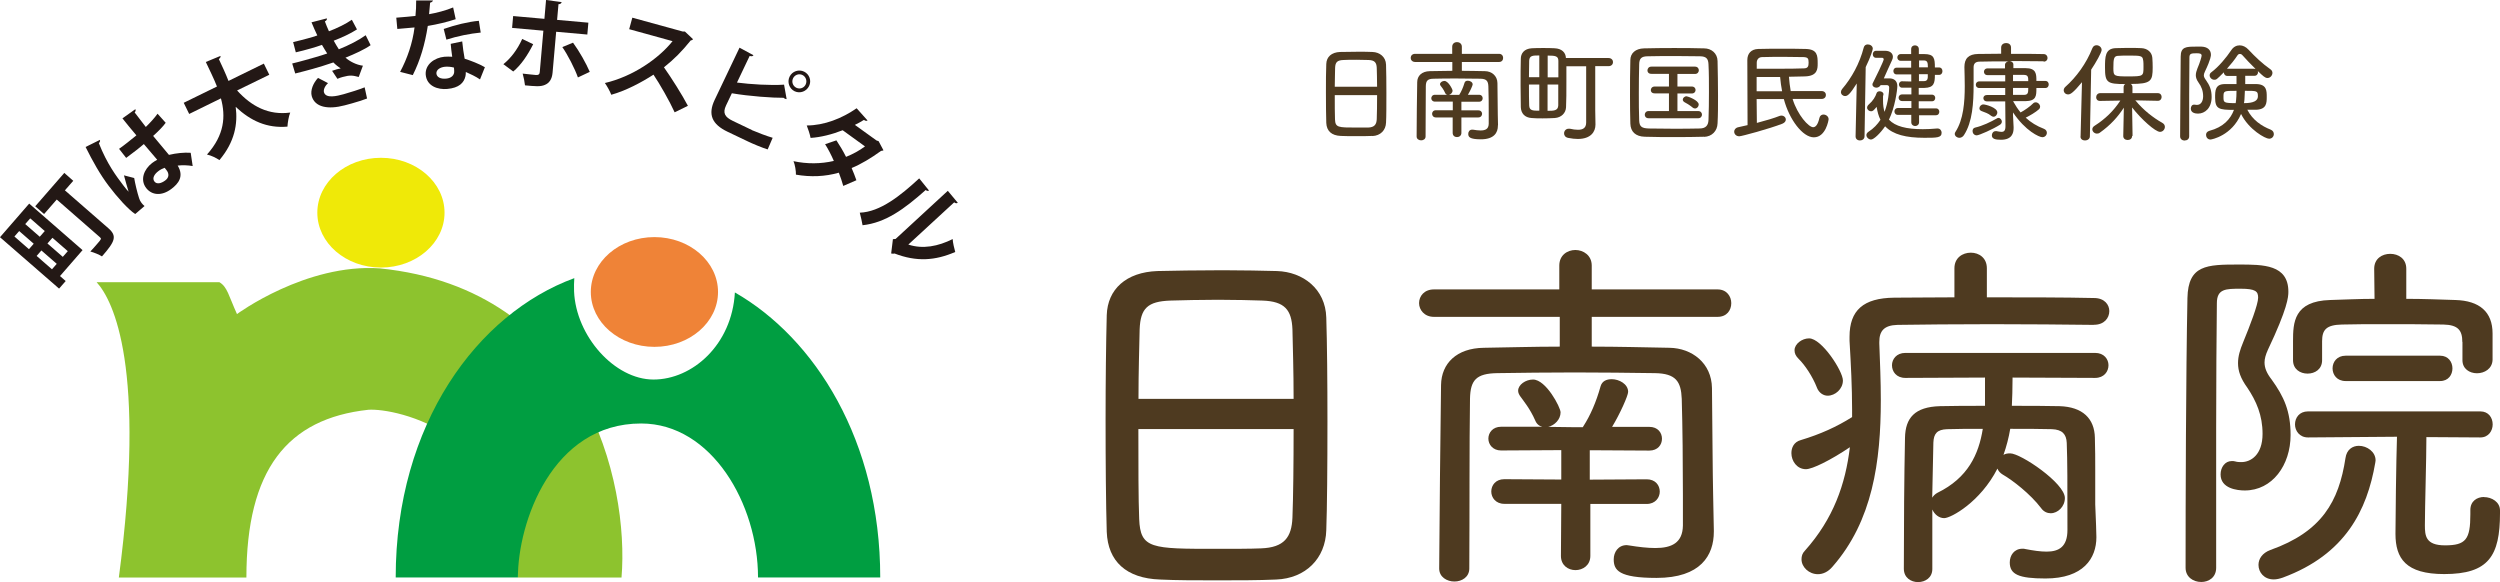
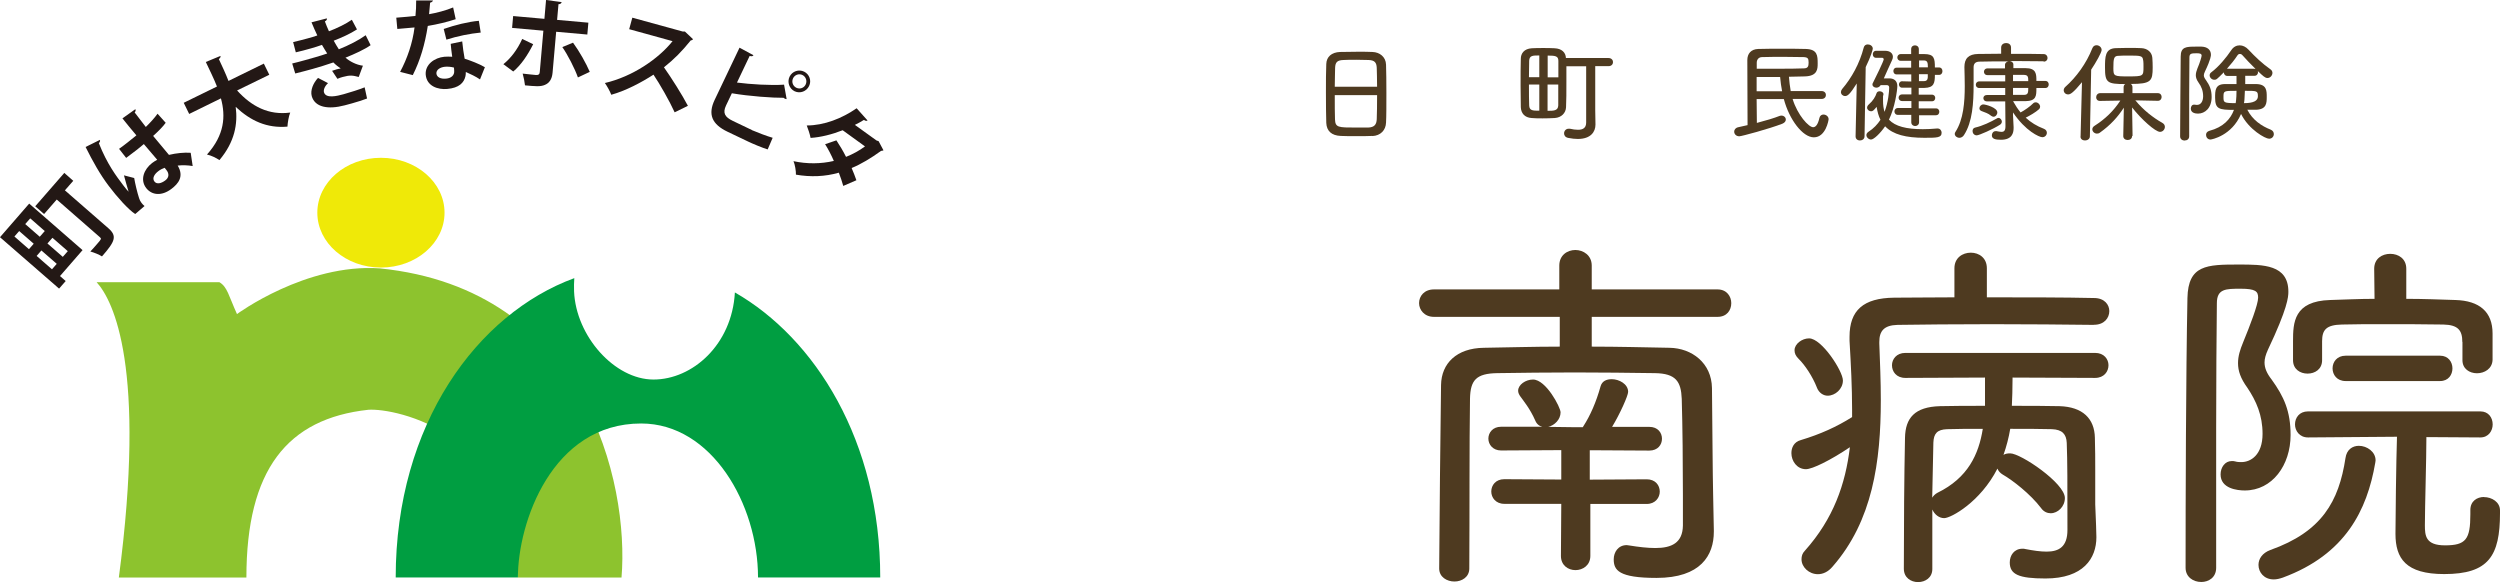
<svg xmlns="http://www.w3.org/2000/svg" id="_レイヤー_2" data-name="レイヤー 2" viewBox="0 0 215 50.05">
  <defs>
    <style>
      .cls-1 {
        fill: #ef8337;
      }

      .cls-2 {
        fill: #efe908;
      }

      .cls-3 {
        fill: #009e41;
      }

      .cls-4 {
        fill: #8dc32e;
      }

      .cls-5 {
        fill: #231815;
      }

      .cls-6 {
        fill: #4e3a20;
      }
    </style>
  </defs>
  <g id="_レイヤー_1-2" data-name="レイヤー 1">
    <g>
      <g>
        <path class="cls-6" d="m118.02,11.69c-.42.02-.9.02-1.38.02s-.95,0-1.33-.02c-.8-.03-1.22-.43-1.25-1.12-.02-.62-.03-1.63-.03-2.63,0-.9,0-1.8.03-2.44.02-.61.45-1,1.18-1.03.36,0,.96-.02,1.53-.02.47,0,.94,0,1.27.02.61.02,1.14.42,1.16,1.09.02.59.03,1.52.03,2.43,0,1.03,0,2.05-.03,2.55-.02.66-.48,1.13-1.17,1.16Zm.41-4.23c0-.64-.02-1.24-.03-1.63-.02-.45-.18-.65-.7-.67-.25,0-.63-.02-1.04-.02s-.82,0-1.12.02c-.53.02-.7.18-.72.67,0,.4-.03.99-.03,1.63h3.64Zm-3.64.71c0,.83,0,1.64.02,2.1.03.7.28.7,1.82.7.39,0,.79,0,1.03,0,.55-.02.72-.27.74-.72.02-.49.03-1.28.03-2.07h-3.64Z" />
-         <path class="cls-6" d="m128.82,10.77v.04c0,.6-.33,1.17-1.46,1.17-.97,0-1.09-.2-1.09-.47,0-.18.11-.36.33-.36.02,0,.05,0,.07,0,.24.04.46.07.66.07.42,0,.69-.13.7-.57v-.78c0-.81,0-1.73-.03-2.45-.02-.44-.15-.64-.68-.65-.66,0-1.36-.02-2.04-.02s-1.35,0-1.97.02c-.54,0-.68.18-.69.64-.02,1.21,0,2.82-.02,4.33,0,.22-.19.33-.38.33s-.39-.11-.39-.33c0-1.43.03-3.29.05-4.67,0-.55.4-.94,1.09-.95.62,0,1.27-.03,1.93-.03v-.76h-3.2c-.25,0-.38-.18-.38-.35,0-.18.13-.35.38-.35h3.19v-.61c0-.27.21-.4.41-.4s.42.13.42.4v.61h3.2c.24,0,.35.18.35.35,0,.18-.11.35-.35.35h-3.2v.76c.66,0,1.33.02,1.98.03.57,0,1.07.39,1.08,1.02,0,.72.02,2.27.03,2.72l.02.9Zm-3.14-.67v1.33c0,.24-.19.36-.38.36s-.37-.12-.37-.36v-1.33s-1.44,0-1.44,0c-.22,0-.33-.16-.33-.31,0-.16.11-.31.33-.31h1.45s0-.74,0-.74h-1.53c-.21,0-.32-.14-.32-.29s.11-.3.32-.3h1.05c-.08-.02-.14-.07-.18-.16-.13-.3-.29-.49-.39-.62-.03-.05-.05-.08-.05-.13,0-.15.19-.28.38-.28.33,0,.7.71.7.83,0,.18-.15.33-.31.37h.67s.21,0,.21,0l.02-.03c.17-.27.32-.61.44-1.01.04-.13.15-.18.28-.18.19,0,.42.12.42.32,0,.09-.21.56-.41.89h.95c.22,0,.32.15.32.3s-.1.3-.32.3h-1.51s0,.74,0,.74h1.45c.22,0,.33.14.33.3,0,.15-.11.31-.33.31h-1.44Z" />
        <path class="cls-6" d="m136.43,5.7h-1.72c0,.39,0,.85,0,1.31,0,.84,0,1.7-.03,2.21-.02.5-.4.89-.97.93-.34.02-.7.03-1.06.03-.32,0-.63,0-.94-.03-.59-.04-.9-.41-.92-.93,0-.45-.02-1.15-.02-1.86,0-.87,0-1.76.02-2.31,0-.44.27-.86.95-.9.32-.02.65-.02.98-.02s.67,0,.98.02c.61.03.95.36.97.84h3.66c.26,0,.39.18.39.35,0,.18-.13.35-.39.35h-1.14v3.79l.02,1.22v.02c0,.6-.39,1.23-1.52,1.23-.25,0-.51-.03-.82-.09-.26-.05-.36-.22-.36-.39,0-.2.15-.4.39-.4.04,0,.08,0,.11,0,.25.06.49.09.7.09.41,0,.7-.15.7-.62v-4.87Zm-4.05-.93c-.56,0-.85,0-.87.45,0,.33-.02.85-.02,1.42h.89v-1.87Zm0,2.5h-.89c0,.7,0,1.38.02,1.81.02.44.32.44.87.44v-2.25Zm1.64-.62c0-.57,0-1.09,0-1.41,0-.42-.25-.46-.92-.46v1.87h.93Zm-.93.62v2.26c.52,0,.9,0,.92-.46,0-.41,0-1.1,0-1.8h-.93Z" />
-         <path class="cls-6" d="m146.54,11.76c-.78.02-1.59.03-2.4.03-.9,0-1.81,0-2.68-.03-.81-.02-1.23-.44-1.25-1.13-.02-.69-.03-1.51-.03-2.34,0-1.07,0-2.18.03-3.12,0-.6.45-.99,1.17-1.01.82-.02,1.68-.03,2.54-.03s1.76,0,2.64.03c.61,0,1.14.42,1.15,1.09.02.95.04,1.99.04,3,0,.83,0,1.64-.04,2.36-.02.66-.49,1.14-1.16,1.16Zm-2.64-.69c.73,0,1.5,0,2.26-.02.55,0,.75-.28.77-.72.03-.76.04-1.58.04-2.41s0-1.65-.04-2.39c-.02-.48-.19-.68-.72-.69-.65,0-1.36-.02-2.06-.02-.86,0-1.71,0-2.44.02-.58,0-.73.22-.74.69-.02.77-.03,1.62-.03,2.45s0,1.66.03,2.38c.02.54.23.67.83.69.66,0,1.36.02,2.1.02Zm-2.11-.9c-.24,0-.34-.15-.34-.3,0-.16.11-.32.34-.32h1.74v-1.52h-1.22c-.24,0-.34-.13-.34-.28s.11-.31.34-.31h1.22v-1.09h-1.51c-.24,0-.34-.14-.34-.29,0-.16.11-.33.34-.33h3.75c.22,0,.33.16.33.31,0,.16-.11.32-.33.32h-1.51s0,1.08,0,1.08h1.23c.22,0,.33.15.33.3s-.11.3-.33.3h-1.23s0,1.51,0,1.51h1.78c.22,0,.33.15.33.31,0,.15-.11.31-.33.31h-4.25Zm3.77-.93c-.26-.21-.56-.39-.69-.45-.1-.06-.15-.14-.15-.22,0-.14.14-.29.33-.29.08,0,1.04.34,1.04.71,0,.17-.14.34-.32.34-.07,0-.14-.03-.21-.08Z" />
        <path class="cls-6" d="m154.17,8.53c.42,1.36,1.37,2.41,1.76,2.41.21,0,.41-.21.54-.8.05-.21.2-.29.35-.29.21,0,.44.16.44.4,0,.08-.24,1.56-1.27,1.56-.95,0-2.11-1.51-2.58-3.29h-2.34c0,.68.02,1.38.02,2.05.77-.2,1.5-.42,1.95-.6.06-.02.11-.03.16-.03.22,0,.38.16.38.34,0,.13-.08.27-.3.36-1.14.44-3.5,1.08-3.7,1.08-.28,0-.44-.2-.44-.4,0-.16.11-.33.35-.38l.8-.18c0-1.84-.02-4.12-.02-5.59,0-.55.31-.94.94-.96.63-.02,1.34-.02,2.05-.02s1.42,0,2.04.02c1,.03,1.02.57,1.02,1.25,0,.45,0,1.08-1.1,1.11-.42,0-.88.03-1.37.03.03.42.08.82.15,1.23h2.65c.26,0,.38.17.38.34s-.12.34-.38.34h-2.48Zm-3.1-2.62c.63,0,1.25,0,1.84,0,.82,0,1.58,0,2.21-.03.37,0,.42-.19.42-.5,0-.36-.07-.45-.43-.47-.52,0-1.09-.02-1.65-.02-.68,0-1.35,0-1.92.02-.28,0-.46.2-.46.48v.51Zm0,.71v1.23h2.19c-.08-.4-.13-.8-.17-1.23h-2.02Z" />
        <path class="cls-6" d="m159.58,11.72l.1-4.54c-.6.96-.8,1.08-1,1.08s-.36-.15-.36-.34c0-.08.03-.17.1-.26.83-.97,1.51-2.21,1.86-3.57.05-.2.2-.27.35-.27.21,0,.43.14.43.37,0,.07-.16.66-.61,1.58l-.1,5.95c0,.24-.2.36-.4.36-.18,0-.37-.11-.37-.35h0Zm2.36-3.41c0,.12,0,.24,0,.34,0,.37.04.69.13.97.32-.83.4-1.76.4-2.09,0-.16-.1-.21-.22-.21h-.51c-.09.15-.24.22-.37.22-.18,0-.34-.11-.34-.27,0-.04,0-.08.03-.12.21-.41.94-1.9.94-2.05,0-.08-.07-.13-.14-.13h-.53c-.18,0-.27-.15-.27-.3s.09-.3.27-.3c.31,0,.64,0,.82,0,.36,0,.64.2.64.52,0,.09-.03.21-.09.32-.17.35-.45,1-.69,1.53.25,0,.44,0,.47,0,.39,0,.69.2.69.66,0,.35-.21,1.86-.72,2.89.54.58,1.51.82,2.91.82.38,0,.79-.02,1.23-.06h.04c.22,0,.35.18.35.36,0,.44-.4.44-1.49.44-1.55,0-2.69-.27-3.37-.99-.43.63-.98,1.14-1.21,1.14-.2,0-.4-.19-.4-.38,0-.09.05-.2.17-.28.45-.29.79-.65,1.04-1.04-.16-.31-.26-.68-.33-1.11-.26.32-.34.38-.48.38-.17,0-.34-.14-.34-.31,0-.09.05-.2.16-.29.34-.29.57-.67.66-.97.04-.1.14-.15.26-.15.16,0,.33.09.33.26,0,.02,0,.03-.04.17v.06Zm3.1,1.57v.63c0,.22-.17.33-.34.33-.16,0-.33-.11-.33-.33v-.63s-1.15,0-1.15,0c-.2,0-.3-.15-.3-.3,0-.14.1-.29.3-.29h1.16s0-.6,0-.6h-.8c-.2,0-.3-.14-.3-.29,0-.14.1-.28.3-.28h.8v-.58c-.28,0-.56,0-.81,0-.17,0-.26-.14-.26-.28,0-.13.09-.27.26-.27h0c.26,0,.53.02.8.02v-.61h-1.26c-.19,0-.28-.15-.28-.29,0-.15.09-.29.28-.29h1.25v-.59h-.89c-.2,0-.3-.14-.3-.29,0-.14.1-.29.3-.29h.89v-.42c0-.23.16-.33.33-.33.16,0,.33.1.33.33v.42h.47c.85,0,.91.37.91,1.15h.35c.21,0,.3.16.3.32s-.09.32-.3.32h-.35c0,.71-.08,1.1-.9,1.12-.16,0-.32,0-.49,0v.58h1.13c.2,0,.29.14.29.28,0,.15-.09.29-.29.29h-1.13v.61s1.48,0,1.48,0c.2,0,.29.15.29.29,0,.15-.09.3-.29.3h-1.47Zm.76-4.09c0-.46-.07-.58-.34-.59h-.42v.59s.76,0,.76,0Zm-.77.59v.6h.43c.22,0,.32-.12.33-.33,0-.08,0-.17,0-.27h-.77Z" />
        <path class="cls-6" d="m175.74,5.27c-.49,0-1.45-.02-2.45-.02h-.47c.18.02.33.12.33.3v.31h1.04c.94,0,.94.51.94,1.1h.76c.21,0,.3.15.3.3,0,.16-.09.31-.3.31h-.76c0,.68,0,1.11-.94,1.13-.28,0-.65,0-1.05,0v.03c.18.33.39.65.63.94.36-.19.84-.53,1.08-.78.07-.07.14-.09.22-.09.2,0,.38.19.38.38,0,.08-.03.15-.09.21-.3.27-.8.56-1.15.73.44.41.97.73,1.55.95.19.07.27.21.27.35,0,.19-.15.38-.39.38-.26,0-1.45-.53-2.52-2.13v.27s.05.99.05.99v.08c0,.44-.14,1.01-1.09,1.01-.51,0-.78-.09-.78-.38,0-.18.12-.36.32-.36.03,0,.06,0,.09,0,.16.03.29.06.41.06.23,0,.35-.1.35-.5l-.02-2.12c-.6,0-1.17,0-1.56,0-.22,0-.32-.14-.32-.28s.1-.27.31-.27h1.57v-.6h-2.23c-.2,0-.3-.14-.3-.28,0-.15.1-.29.3-.29h2.23v-.54h-1.52c-.21,0-.31-.14-.31-.29,0-.14.1-.29.32-.29h1.49v-.3c0-.18.15-.28.31-.3-1.02,0-2.01,0-2.49.02-.37,0-.52.18-.52.49v.13c0,.43,0,.91,0,1.4,0,1.5-.09,3.17-.83,4.3-.1.16-.26.23-.39.23-.21,0-.4-.15-.4-.34,0-.06.02-.11.06-.17.69-1.06.8-2.56.8-3.94,0-.57-.02-1.12-.03-1.61v-.03c0-.72.35-1.11,1.19-1.12.5,0,1.21-.02,1.97-.02v-.53s0,0,0,0c0-.26.21-.39.43-.39s.42.13.42.39v.54c1.13,0,2.22,0,2.8.02.23,0,.34.17.34.34,0,.15-.11.31-.33.31h0Zm-5.74,6.37c-.23,0-.36-.19-.36-.37,0-.14.07-.27.23-.3.62-.14,1.33-.48,1.87-.79.04-.03.09-.04.13-.04.15,0,.29.16.29.32,0,.09-.05.19-.15.26-.61.39-1.81.92-2.01.92Zm1.24-1.68c-.26-.22-.53-.29-.83-.41-.13-.05-.18-.14-.18-.24,0-.16.15-.33.34-.33s1.2.27,1.2.69c0,.19-.15.37-.33.37-.06,0-.13-.03-.2-.08Zm1.88-3.52v.54h1.31c0-.33,0-.54-.38-.54h-.93Zm0,1.12v.6h.93c.38,0,.38-.21.38-.6h-1.31Z" />
        <path class="cls-6" d="m178.93,11.73l.12-4.66c-.76.92-1,1.05-1.19,1.05-.22,0-.38-.16-.38-.36,0-.09.04-.2.14-.29.94-.83,1.81-2.02,2.32-3.32.07-.18.21-.26.36-.26.22,0,.44.17.44.41,0,.21-.49,1.08-.9,1.69l-.11,5.73c0,.24-.22.36-.42.36s-.39-.11-.39-.34h0Zm4.43-.03c0,.23-.19.34-.38.34s-.38-.11-.38-.34h0s.05-2.44.05-2.44c-.51.79-1.16,1.51-2.05,2.14-.08.07-.18.09-.26.09-.22,0-.4-.18-.4-.37,0-.11.06-.22.19-.3.92-.59,1.63-1.27,2.22-2.17l-1.75.03h0c-.23,0-.33-.15-.33-.31,0-.18.12-.36.35-.36h2.01s0-.51,0-.51c0-.12.06-.22.14-.27-1.55,0-1.74-.12-1.74-1.4,0-.94,0-1.66.93-1.69.31,0,.66-.02,1.01-.02.43,0,.84,0,1.18.02.52.02.91.34.95.83.02.27.03.55.03.83,0,1.17-.13,1.42-1.88,1.42.09.06.14.15.14.27v.52h2.18c.22,0,.33.16.33.33,0,.16-.11.33-.32.33h0l-1.94-.04c.68.83,1.51,1.48,2.34,1.95.14.08.2.21.2.33,0,.21-.17.43-.42.43-.4,0-1.62-1.09-2.4-2.1l.04,2.44h0Zm.95-6.5c-.03-.42-.22-.42-1.29-.42-.29,0-.58,0-.82.02-.41,0-.45.22-.45,1.06,0,.7.06.71,1.29.71,1.3,0,1.3-.02,1.3-.84,0-.19,0-.37-.02-.53Z" />
        <path class="cls-6" d="m187.89,12.09c-.2,0-.4-.12-.4-.36,0-1.73.04-4.96.05-6.87,0-.84.48-.85,1.31-.85.17,0,.34,0,.49,0,.5.02.8.28.8.7,0,.06,0,.37-.51,1.43-.07.14-.1.25-.1.34,0,.13.07.26.19.42.31.44.48.83.48,1.44,0,.96-.58,1.43-1.17,1.43s-.62-.33-.62-.43c0-.18.1-.34.27-.34.03,0,.06,0,.09,0,.06.02.11.02.16.02.51,0,.54-.61.54-.73,0-.47-.14-.84-.39-1.18-.17-.24-.24-.44-.24-.64,0-.19.06-.38.14-.59.21-.48.36-1.01.36-1.09,0-.17-.13-.21-.43-.21-.48,0-.62.03-.62.37,0,.85-.02,1.99-.02,3.18v3.59c0,.25-.19.36-.38.36Zm5.2-5.56c0,.11,0,.39,0,.7.35,0,.68,0,.96,0,.89.02.89.58.89,1.1,0,.55-.02,1.08-.93,1.11-.22,0-.47,0-.74,0,.45.88,1.22,1.4,2.01,1.71.19.08.27.23.27.38,0,.2-.15.4-.41.4-.32,0-1.74-.78-2.41-2.13-.79,1.87-2.53,2.2-2.63,2.2-.24,0-.38-.2-.38-.4,0-.15.08-.29.29-.35,1.19-.31,1.82-1.01,2.11-1.8-1.27,0-1.62-.06-1.62-1.05,0-.61,0-1.17.85-1.17.28,0,.63,0,.99,0v-.7h-.79c-.2,0-.3-.16-.3-.31-.62.62-.64.64-.82.64-.22,0-.4-.19-.4-.38,0-.09.04-.19.14-.26.64-.48,1.28-1.25,1.73-1.92.18-.27.44-.4.71-.4s.54.13.76.37c.57.61,1.21,1.22,1.9,1.7.11.08.16.19.16.3,0,.22-.19.44-.43.44-.2,0-.38-.17-.83-.6,0,.04.02.07.02.1,0,.15-.1.31-.31.31h-.8Zm-1.87,1.81c0,.47,0,.53,1.05.53,0-.05.07-.32.07-1.06-1.1,0-1.12,0-1.12.53Zm2.66-2.42s.07,0,.09,0c-.41-.4-.81-.82-1.12-1.17-.07-.08-.14-.11-.22-.11s-.14.03-.2.11c-.26.4-.59.8-.91,1.16h2.35Zm-.89,2.95q1.19,0,1.19-.58c0-.48-.07-.48-1.12-.48-.03.76-.04.89-.08,1.06Z" />
      </g>
      <g>
-         <path class="cls-6" d="m109.75,49.84c-1.53.07-3.3.07-5.08.07s-3.48,0-4.9-.07c-2.92-.1-4.49-1.57-4.59-4.1-.07-2.3-.1-5.98-.1-9.67,0-3.3.04-6.61.1-8.97.07-2.23,1.67-3.69,4.35-3.79,1.32-.03,3.51-.07,5.63-.07,1.74,0,3.44.04,4.66.07,2.23.07,4.17,1.53,4.24,4,.07,2.16.1,5.56.1,8.94,0,3.79-.03,7.51-.1,9.35-.07,2.43-1.77,4.14-4.31,4.24Zm1.5-15.54c0-2.37-.07-4.56-.1-5.98-.07-1.67-.66-2.4-2.57-2.47-.9-.03-2.33-.07-3.83-.07s-3.03.04-4.1.07c-1.95.07-2.57.66-2.64,2.47-.03,1.46-.1,3.65-.1,5.98h13.35Zm-13.35,2.61c0,3.06,0,6.02.07,7.72.1,2.57,1.04,2.57,6.68,2.57,1.43,0,2.89,0,3.79-.04,2.02-.07,2.64-.97,2.71-2.64.07-1.81.1-4.69.1-7.62h-13.35Z" />
        <path class="cls-6" d="m147.39,45.6v.13c0,2.02-1.12,3.97-4.93,3.97-3.26,0-3.68-.67-3.68-1.6,0-.61.38-1.22,1.12-1.22.06,0,.16.03.22.03.8.13,1.57.22,2.24.22,1.41,0,2.34-.45,2.37-1.92v-2.62c0-2.75-.03-5.86-.1-8.29-.06-1.5-.51-2.18-2.3-2.21-2.24-.03-4.61-.06-6.91-.06s-4.58.03-6.66.06c-1.82.03-2.3.61-2.34,2.18-.06,4.1-.03,9.54-.06,14.62,0,.74-.64,1.12-1.28,1.12s-1.31-.38-1.31-1.12c.03-4.83.1-11.1.16-15.78.03-1.86,1.34-3.17,3.68-3.2,2.08-.03,4.29-.1,6.53-.1v-2.56h-10.82c-.83,0-1.28-.61-1.28-1.18,0-.61.45-1.18,1.28-1.18h10.78v-2.05c0-.9.7-1.34,1.38-1.34s1.41.45,1.41,1.34v2.05h10.82c.8,0,1.18.61,1.18,1.18,0,.61-.38,1.18-1.18,1.18h-10.82v2.56c2.24,0,4.48.06,6.69.1,1.92.03,3.62,1.31,3.65,3.46.03,2.43.06,7.68.1,9.18l.06,3.04Zm-10.62-2.27v4.48c0,.8-.64,1.22-1.28,1.22s-1.25-.42-1.25-1.22l.03-4.48h-4.9c-.74,0-1.12-.54-1.12-1.06,0-.54.38-1.06,1.12-1.06l4.9.03v-2.53l-5.18.03c-.7,0-1.09-.51-1.09-1.02s.38-1.02,1.09-1.02h3.55c-.26-.06-.48-.22-.61-.54-.45-1.02-.99-1.66-1.31-2.11-.1-.16-.16-.29-.16-.45,0-.51.64-.96,1.28-.96,1.12,0,2.37,2.4,2.37,2.82,0,.61-.51,1.12-1.06,1.25l2.27.03h.7l.06-.1c.58-.9,1.09-2.05,1.47-3.42.13-.45.51-.61.96-.61.64,0,1.41.42,1.41,1.09,0,.32-.7,1.89-1.38,3.01h3.2c.74,0,1.09.51,1.09,1.02s-.35,1.02-1.09,1.02l-5.12-.03v2.53l4.9-.03c.74,0,1.12.51,1.12,1.06,0,.51-.38,1.06-1.12,1.06h-4.86Z" />
        <path class="cls-6" d="m180.06,27.94c-2.5-.03-5.7-.06-8.77-.06s-6.02.03-8.1.06c-1.18.03-1.57.54-1.57,1.47v.13c.06,1.63.13,3.23.13,4.86,0,5.28-.7,10.4-4.16,14.34-.38.45-.83.64-1.25.64-.77,0-1.41-.61-1.41-1.28,0-.26.06-.51.29-.74,2.46-2.75,3.49-5.73,3.87-8.9-1.66,1.12-3.23,1.89-3.78,1.89-.77,0-1.25-.7-1.25-1.38,0-.48.22-.96.8-1.12,1.7-.51,3.1-1.15,4.42-1.98v-.67c0-1.89-.1-3.84-.22-5.89v-.35c0-2.27,1.18-3.33,3.84-3.36,1.5,0,3.3-.03,5.18-.03v-2.5c0-.9.7-1.34,1.41-1.34s1.38.45,1.38,1.34v2.5c3.3,0,6.66,0,9.22.06.9,0,1.31.58,1.31,1.12,0,.61-.45,1.18-1.31,1.18h-.03Zm-23.81,5.38c-.38-.96-1.02-1.92-1.57-2.46-.26-.26-.35-.48-.35-.74,0-.54.64-1.02,1.25-1.02,1.09,0,2.91,2.82,2.91,3.62,0,.74-.67,1.31-1.31,1.31-.35,0-.74-.22-.93-.7Zm8.7,16.74c-.61,0-1.22-.38-1.22-1.15,0-3.74.03-7.9.1-11.26.03-1.7.83-2.66,3.01-2.72,1.15-.03,2.5-.03,3.87-.03v-2.43l-6.85.03c-.77,0-1.15-.54-1.15-1.09,0-.51.38-1.06,1.15-1.06h16.32c.77,0,1.15.54,1.15,1.06,0,.54-.38,1.09-1.15,1.09l-7.1-.03c0,.93-.03,1.82-.06,2.43,1.47,0,2.91,0,4.1.03,1.98.06,3.01,1.06,3.04,2.72.03.96.03,1.89.03,2.69v3.04c.06,1.15.1,2.72.1,2.82,0,1.82-1.12,3.55-4.38,3.55-2.3,0-3.07-.35-3.07-1.38,0-.61.38-1.18,1.09-1.18.1,0,.16,0,.26.03.67.13,1.28.22,1.82.22,1.06,0,1.79-.42,1.79-1.86,0-4.06,0-5.92-.06-7.49-.03-.74-.38-1.15-1.28-1.18-1.02-.03-2.3-.03-3.58-.03-.13.77-.32,1.5-.58,2.24.16-.1.35-.13.58-.13.9,0,4.7,2.56,4.7,3.84,0,.74-.61,1.31-1.22,1.31-.29,0-.61-.13-.83-.45-.93-1.22-2.46-2.4-3.3-2.88-.22-.13-.38-.32-.45-.51-1.47,2.88-4,4.26-4.58,4.26-.45,0-.83-.32-1.02-.74v5.12c0,.74-.61,1.12-1.22,1.12Zm2.5-13.15c-.86.03-1.15.38-1.18,1.15l-.1,4.74c.1-.16.26-.32.45-.42,2.62-1.28,3.55-3.3,3.9-5.5-1.15,0-2.24,0-3.07.03Z" />
        <path class="cls-6" d="m189.3,50.05c-.67,0-1.34-.42-1.34-1.22,0-5.86.03-16.64.16-23.2.06-2.85,1.66-2.88,4.42-2.88,2.11,0,4.26,0,4.26,2.34,0,.45-.06,1.41-1.76,4.99-.19.42-.29.77-.29,1.09,0,.48.19.93.61,1.47,1.06,1.47,1.63,2.72,1.63,4.77,0,2.59-1.57,4.77-3.94,4.77-.64,0-2.08-.16-2.08-1.38,0-.61.38-1.15.96-1.15.1,0,.19,0,.29.03.19.06.38.06.54.06.8,0,1.82-.61,1.82-2.43,0-1.6-.54-2.82-1.31-3.97-.58-.8-.8-1.44-.8-2.11,0-.58.16-1.12.45-1.82.58-1.41,1.28-3.23,1.28-3.81,0-.54-.22-.77-1.5-.77s-2.05,0-2.05,1.25c-.03,2.88-.06,6.69-.06,10.69v12.06c0,.83-.64,1.22-1.28,1.22Zm6.24-.22c-.83,0-1.31-.61-1.31-1.25,0-.51.32-1.02,1.02-1.28,4.42-1.57,5.89-4.16,6.46-7.9.1-.74.61-1.06,1.15-1.06.7,0,1.44.51,1.44,1.25,0,.1-.03.16-.03.22-.7,4.06-2.56,7.87-7.94,9.86-.29.1-.54.16-.8.16Zm16.22-20.42c0-1.02-.38-1.47-1.63-1.5-1.5-.03-3.39-.03-5.18-.03-1.31,0-2.56,0-3.55.03-1.34.03-1.7.45-1.7,1.44v1.63c0,.77-.61,1.15-1.25,1.15s-1.25-.38-1.25-1.15v-1.63c0-1.6.06-3.46,3.2-3.55,1.15-.03,2.46-.1,3.81-.1l-.03-2.59c0-.86.67-1.28,1.38-1.28s1.38.42,1.38,1.28v2.59c1.47,0,2.91.06,4.22.1,2.08.06,3.2,1.02,3.2,2.88v2.27c-.03.77-.7,1.15-1.34,1.15s-1.25-.38-1.25-1.12v-1.57Zm1.86,13.34c.67,0,1.38.42,1.38,1.15v.22c0,3.71-.99,5.25-4.8,5.25-3.3,0-4.19-1.34-4.19-3.46,0-1.12.06-6.3.13-8.35l-7.65.06c-.74,0-1.12-.58-1.12-1.12,0-.58.38-1.12,1.12-1.12h14.82c.7,0,1.06.54,1.06,1.12,0,.54-.35,1.12-1.06,1.12l-4.64-.03c0,1.89-.13,6.02-.13,7.58,0,.9.06,1.73,1.73,1.73,1.79,0,2.18-.51,2.18-2.66v-.38c0-.77.58-1.12,1.18-1.12Zm-11.9-9.98c-.74,0-1.12-.54-1.12-1.09s.38-1.09,1.12-1.09h8.13c.7,0,1.06.54,1.06,1.09s-.35,1.09-1.06,1.09h-8.13Z" />
      </g>
      <g>
-         <ellipse class="cls-1" cx="56.28" cy="25.11" rx="5.47" ry="4.72" />
        <ellipse class="cls-2" cx="32.76" cy="18.29" rx="5.47" ry="4.72" />
        <path class="cls-4" d="m8.31,24.27c1.45,1.59,4.29,7.35,1.91,25.4h10.97c0-9.26,3.5-13.67,10.49-14.43,2.34-.16,12.86,1.99,12.86,14.43h8.91c.68-8.15-3.1-24.81-20.79-26.59-6.36-.44-12.28,3.93-12.28,3.93-.72-1.59-.83-2.34-1.51-2.74h-10.57Z" />
        <path class="cls-3" d="m63.2,25.15c-.25,4.5-3.65,7.49-7,7.49s-6.67-3.74-6.83-7.58c-.02-.41,0-.79.02-1.14-8.32,3.05-15.36,12.54-15.36,25.74h10.51c0-4.69,2.91-13.24,10.6-13.24,6.07,0,10.05,6.95,10.05,13.24h10.51c0-11.75-5.62-20.57-12.5-24.51Z" />
        <g>
          <path class="cls-5" d="m2.51,17.51l4.59,4-1.94,2.23.49.43-.57.65L0,20.4l2.51-2.89Zm-.86,2.36l-.41.47,1.25,1.09.41-.47-1.25-1.09Zm2.2,0l-1.25-1.09-.43.49,1.25,1.09.43-.49Zm1.69-4.99l.76.67-.72.82,3.73,3.25c.78.68.6,1.13-.54,2.43-.25-.16-.7-.34-1-.42.2-.21.42-.46.59-.66.36-.41.38-.44.23-.57l-3.71-3.24-1.09,1.25-.76-.67,2.5-2.87Zm-2.39,7.13l1.32,1.15.41-.47-1.32-1.15-.41.47Zm2.25.08l.43-.49-1.32-1.15-.43.49,1.32,1.15Z" />
          <path class="cls-5" d="m11.62,18.4c-.59-.38-1.55-1.46-2.26-2.4-.76-1-1.39-2.14-2-3.36l1.23-.61c.04.08,0,.2-.09.28.71,1.8,1.51,2.85,2.11,3.64.18.23.34.44.45.54-.11-.34-.31-1.07-.4-1.41l.88.23c.08.48.26,1.24.42,1.73.05.16.11.28.21.41.07.09.15.18.26.27l-.78.67Zm-1.38-5.6c.51-.36,1-.76,1.49-1.16-.43-.51-.81-.96-1.2-1.46l1.11-.79c.04.08.04.18-.06.28l.96,1.25c.42-.41.76-.79,1.01-1.14l.7.78c-.23.32-.61.71-1.08,1.13.49.6,1,1.2,1.36,1.63.63-.15,1.3-.22,1.87-.18l.17,1.14c-.4-.07-.86-.09-1.29-.04.57.94.05,1.56-.53,2-.84.64-1.69.56-2.18-.07-.55-.72-.18-1.62.51-2.15.13-.1.28-.19.44-.28-.3-.34-.74-.87-1.15-1.35-.19.16-.42.35-.57.47l-.95.72-.61-.78Zm3.92,1.63c-.17.06-.38.16-.53.28-.34.25-.57.61-.35.9.2.26.58.17.93-.09.34-.25.35-.59.1-.9-.04-.05-.1-.13-.15-.19Z" />
          <path class="cls-5" d="m23.16,6.43l-2.77,1.35c1.24,1.37,2.72,2.15,4.57,1.9-.13.31-.22.87-.24,1.21-1.76.15-3.16-.49-4.45-1.7.19,1.47-.08,3.01-1.4,4.58-.27-.19-.71-.4-1.07-.48,1.51-1.68,1.62-3.29,1.2-4.83l-2.73,1.34-.47-.96,2.86-1.4c-.28-.71-.63-1.41-.96-2.11l1.26-.52c.03.09-.02.18-.14.27.28.6.58,1.23.83,1.88l3.04-1.49.47.96Z" />
          <path class="cls-5" d="m31.88,3.88c-.52.37-1.35.75-2.17,1.08.35.31.93.62,1.5.69l-.36.97c-.5-.13-.73-.18-1.38,0-.15.04-.3.09-.45.16l-.46-.69c.11-.04.24-.08.37-.12.13-.04.27-.06.37-.08-.16-.11-.42-.3-.63-.52-.59.21-1.24.4-1.76.55-.41.11-1,.28-1.52.4l-.26-.86c.33-.08.73-.18,1.11-.29.64-.18,1.27-.35,1.9-.57-.11-.18-.31-.48-.45-.74-.27.1-.63.21-.94.3-.46.13-.9.25-1.31.34l-.23-.88c.45-.1.88-.22,1.26-.32.25-.07.58-.16.82-.25-.16-.32-.34-.75-.5-1.13l1.32-.34c.03.1-.04.2-.17.26.1.26.22.58.35.85.65-.24,1.47-.64,1.97-.99l.44.83c-.59.38-1.3.7-2,.97.15.26.31.55.44.74.85-.34,1.7-.77,2.31-1.21l.42.85Zm-.31,4.59c-.31.12-.72.26-1.3.42-.19.05-.4.1-.63.17-1.44.38-2.56.16-2.83-.79-.14-.52.14-1.14.54-1.57l.86.45c-.29.27-.4.57-.35.78.16.57,1.12.33,1.7.17.57-.16,1.33-.4,1.8-.59l.21.97Z" />
          <path class="cls-5" d="m37.24.03c-.02.09-.11.17-.25.2-.02.31-.06.74-.09.99.6-.1,1.46-.32,2.07-.58l.22,1.01c-.72.24-1.56.44-2.4.58-.25,1.6-.65,2.95-1.29,4.23l-1.09-.28c.61-1.14,1.07-2.46,1.24-3.82l-1.48.13-.09-.97.95-.08c.26-.02.51-.05.7-.07.04-.42.07-.89.06-1.33h1.45Zm2.51,3.53c.05.51.12,1,.21,1.49.48.15,1.25.44,1.74.73l-.42,1.05c-.34-.24-.88-.49-1.22-.64,0,.16-.01.27-.03.36-.13.57-.55,1.01-1.57,1.1-.78.07-1.76-.22-1.85-1.23-.06-.88.76-1.46,1.61-1.54.21-.02.44-.01.67,0-.06-.41-.11-.84-.13-1.11l1-.21Zm-.72,2.25c-.24-.07-.56-.09-.76-.07-.42.04-.76.26-.74.58.03.32.36.49.85.44.41-.04.72-.27.68-.69l-.02-.27Zm2.31-3.01c-.93.09-2.02.31-2.95.61l-.23-.92c.95-.33,2.09-.62,3.02-.7l.16,1Z" />
          <path class="cls-5" d="m45.85,3.81c-.48.95-1.04,1.78-1.71,2.34l-.85-.63c.62-.5,1.19-1.22,1.62-2.17l.94.45Zm1.98-1.08l-.31,3.53c-.05.56-.29.89-.66,1.04-.38.17-.85.12-1.71.04-.03-.28-.11-.7-.2-1.01.37.05.97.1,1.14.12.23.02.32-.08.33-.26l.31-3.55-2.69-.24.09-1.02,2.69.24.14-1.62,1.34.18c-.02.1-.1.18-.27.18l-.12,1.35,2.69.24-.09,1.02-2.69-.24Zm1.45.94c.55.75,1.12,1.77,1.44,2.51l-1.02.48c-.26-.75-.89-1.97-1.34-2.61l.92-.38Z" />
          <path class="cls-5" d="m59.59,3.38c-.04.06-.11.09-.19.1-.76.94-1.4,1.59-2.3,2.31.63.89,1.54,2.32,2.06,3.31l-1.14.56c-.43-.95-1.29-2.46-1.82-3.24-1.02.66-2.37,1.38-3.63,1.73-.1-.27-.36-.75-.55-1.01,2.37-.55,4.6-2.07,5.82-3.6l-3.73-1.03.27-.99,4.33,1.19h.19s.7.66.7.66Z" />
          <path class="cls-5" d="m64.66,11.19c.41.18,1.3.52,1.79.66-.14.33-.29.67-.43,1-.46-.14-1.32-.5-1.71-.69l-1.74-.83c-1.36-.65-1.7-1.5-1.11-2.74l2.14-4.49,1.2.65c-.06.08-.14.12-.33.06l-1.09,2.29c1.15.15,2.9.26,4.05.18l.22,1.24s-.1,0-.15-.03c-.04-.02-.08-.05-.11-.08-.91.01-2.95-.13-4.45-.39l-.5,1.05c-.3.64-.12.99.59,1.33l1.63.78Zm4.49-5.03c.46.22.66.78.43,1.24-.22.46-.77.67-1.24.45-.46-.22-.66-.78-.44-1.25.23-.48.8-.66,1.25-.44Zm.14,1.1c.14-.3.02-.66-.28-.81-.31-.15-.67-.01-.81.29-.14.3-.02.66.29.81.32.15.67,0,.8-.29Z" />
          <path class="cls-5" d="m75.98,12.93s-.12.05-.2.04c-.85.62-1.77,1.17-2.54,1.48.14.32.31.76.41,1.05l-1.13.49c-.08-.31-.25-.8-.38-1.14-1.18.34-2.42.39-3.69.17.01-.3-.08-.87-.21-1.16,1.16.25,2.36.24,3.47-.02-.21-.49-.48-1.01-.75-1.44l.97-.33c.28.42.58.92.83,1.42.58-.23,1.13-.53,1.63-.9l-1.92-1.39c-.91.36-1.91.61-2.76.66-.05-.28-.21-.78-.33-1.07,1.5,0,3.04-.61,4.29-1.48l.94,1.05c-.08.06-.19.04-.31-.05-.21.14-.52.3-.78.43l1.86,1.34.18.06.42.79Z" />
-           <path class="cls-5" d="m79.9,16.38c-.08.06-.18.05-.29-.04-1.84,1.64-3.46,2.82-5.43,3.03-.05-.29-.15-.76-.24-1.08,1.75-.06,3.5-1.46,5.11-2.95l.84,1.04Zm-1.79,4.65c1.25.42,2.58.15,3.82-.47.01.29.14.84.22,1.11-1.73.75-3.33.86-5.22.13-.09.03-.21.02-.29,0l.15-1.23.23-.02,4.49-4.14.86,1.03c-.08.05-.18.07-.31-.04l-3.93,3.62Z" />
        </g>
      </g>
    </g>
  </g>
</svg>